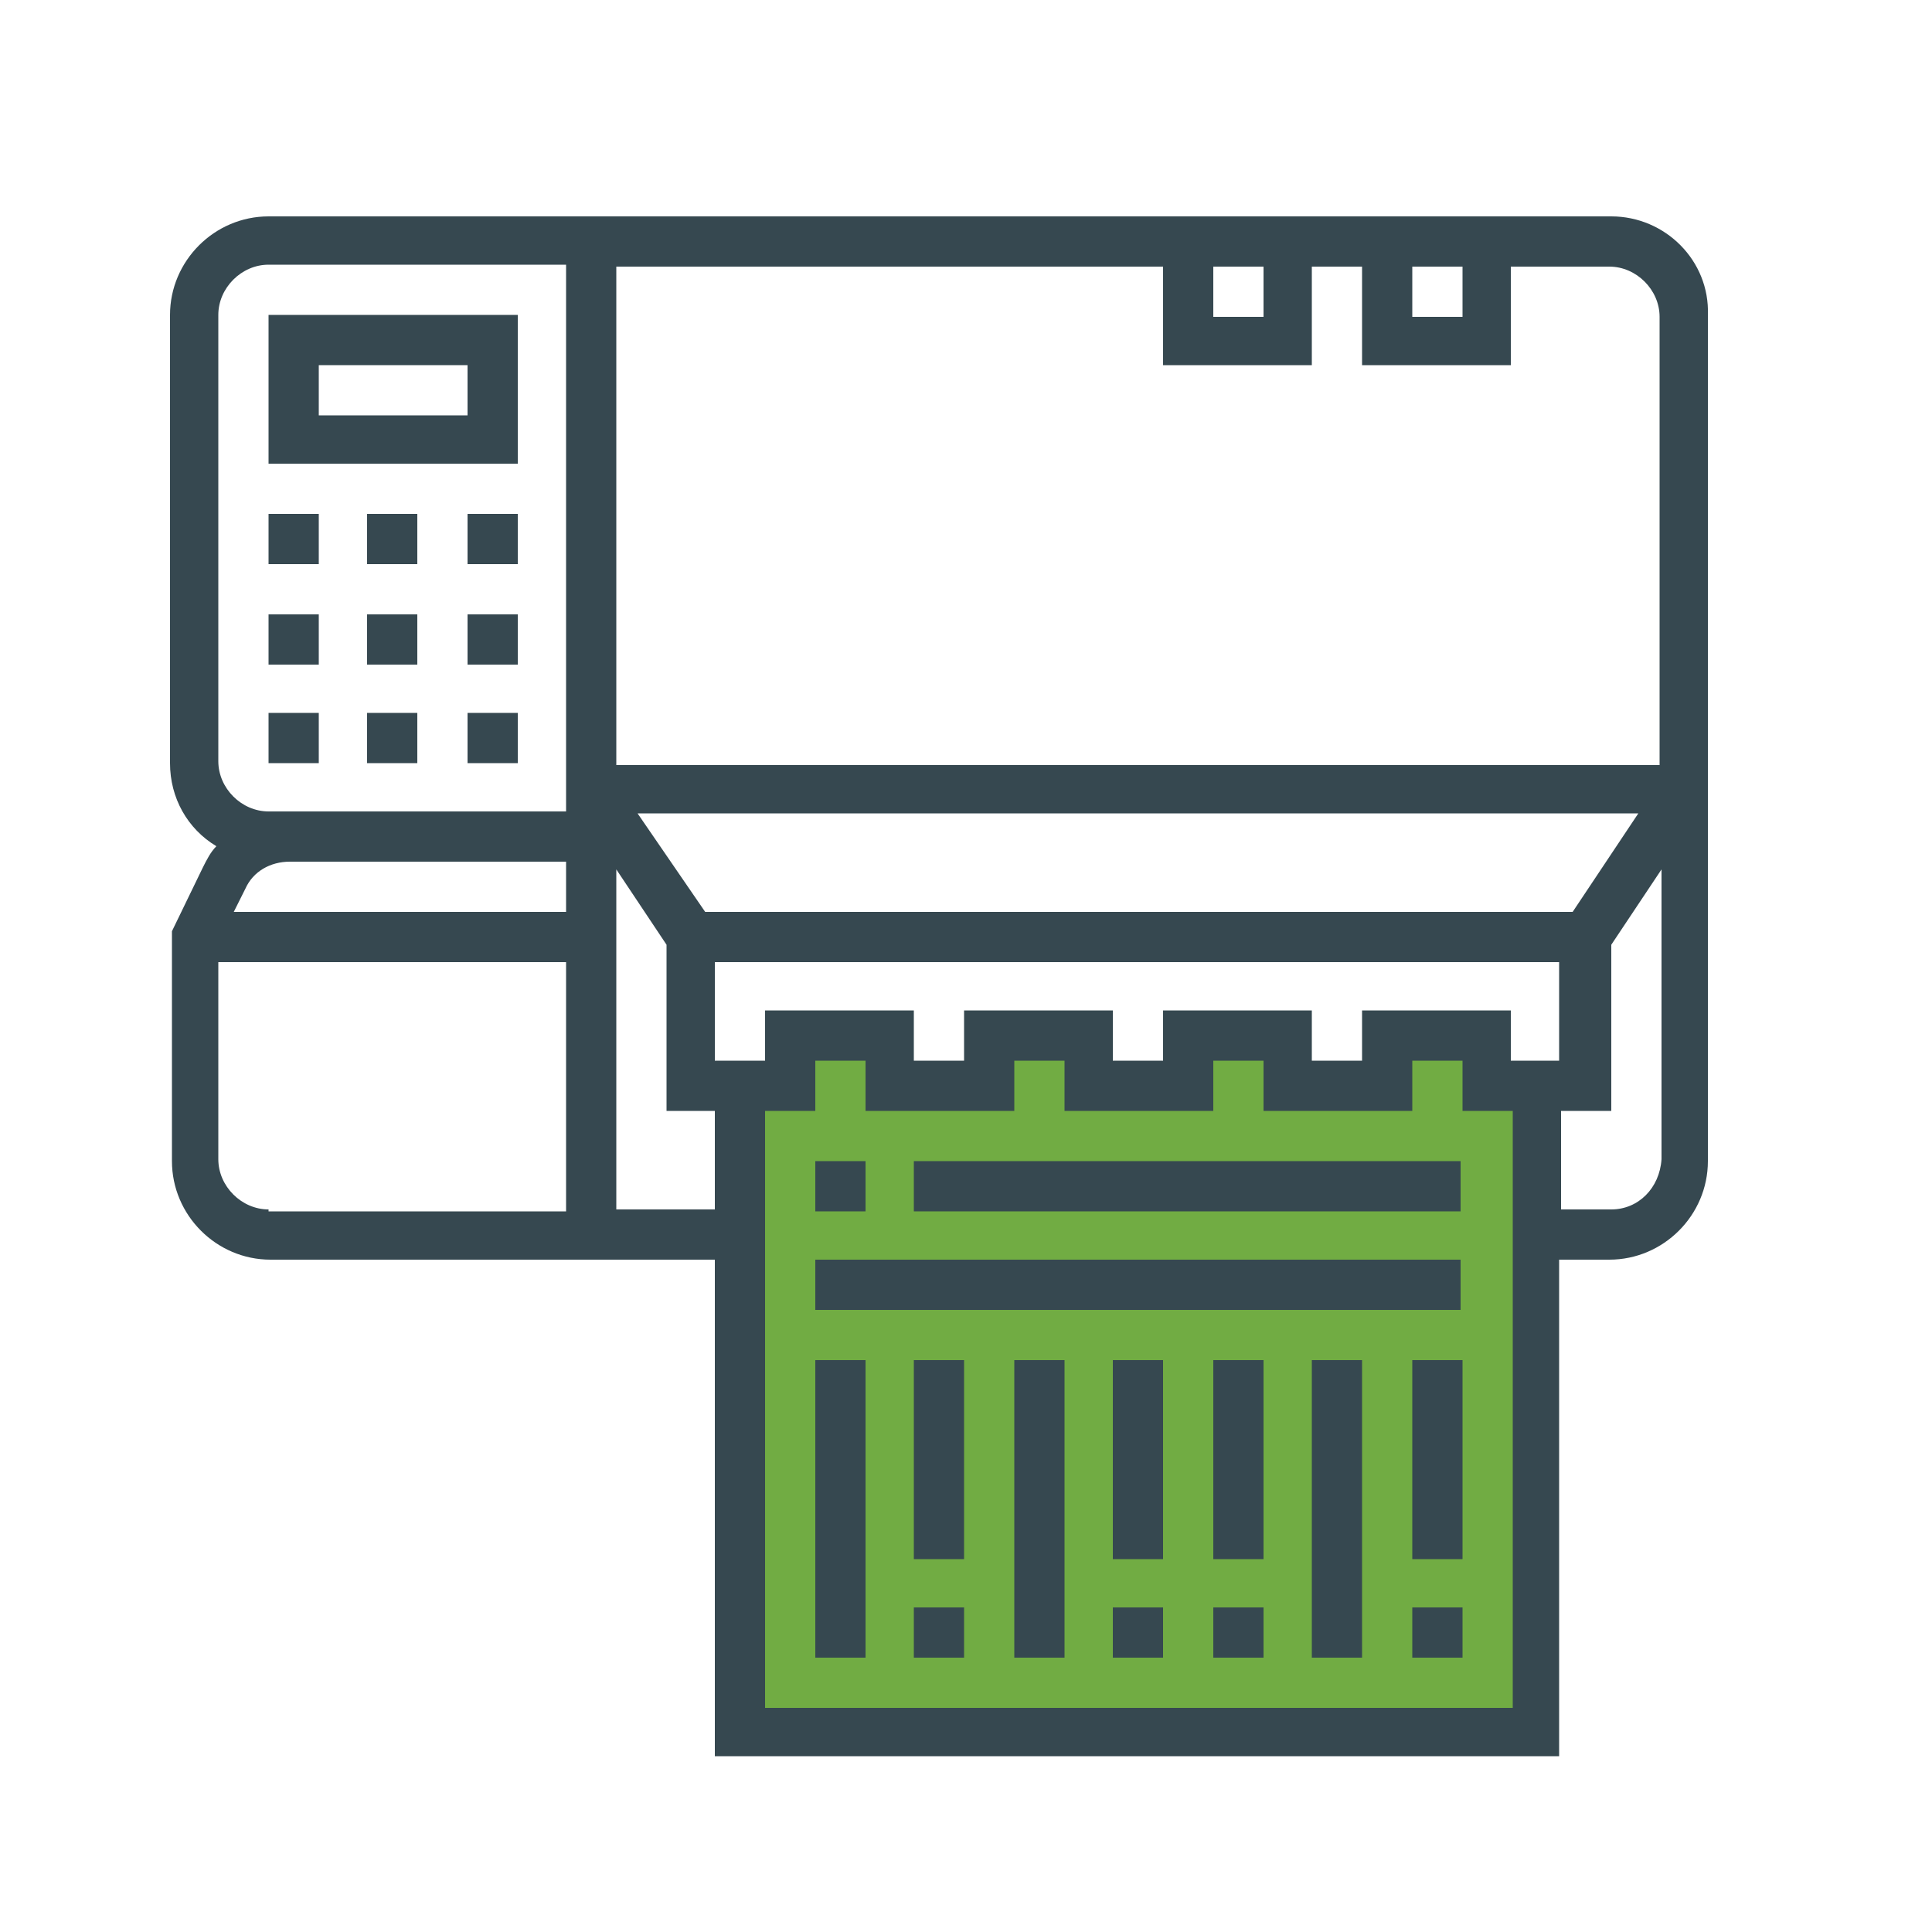
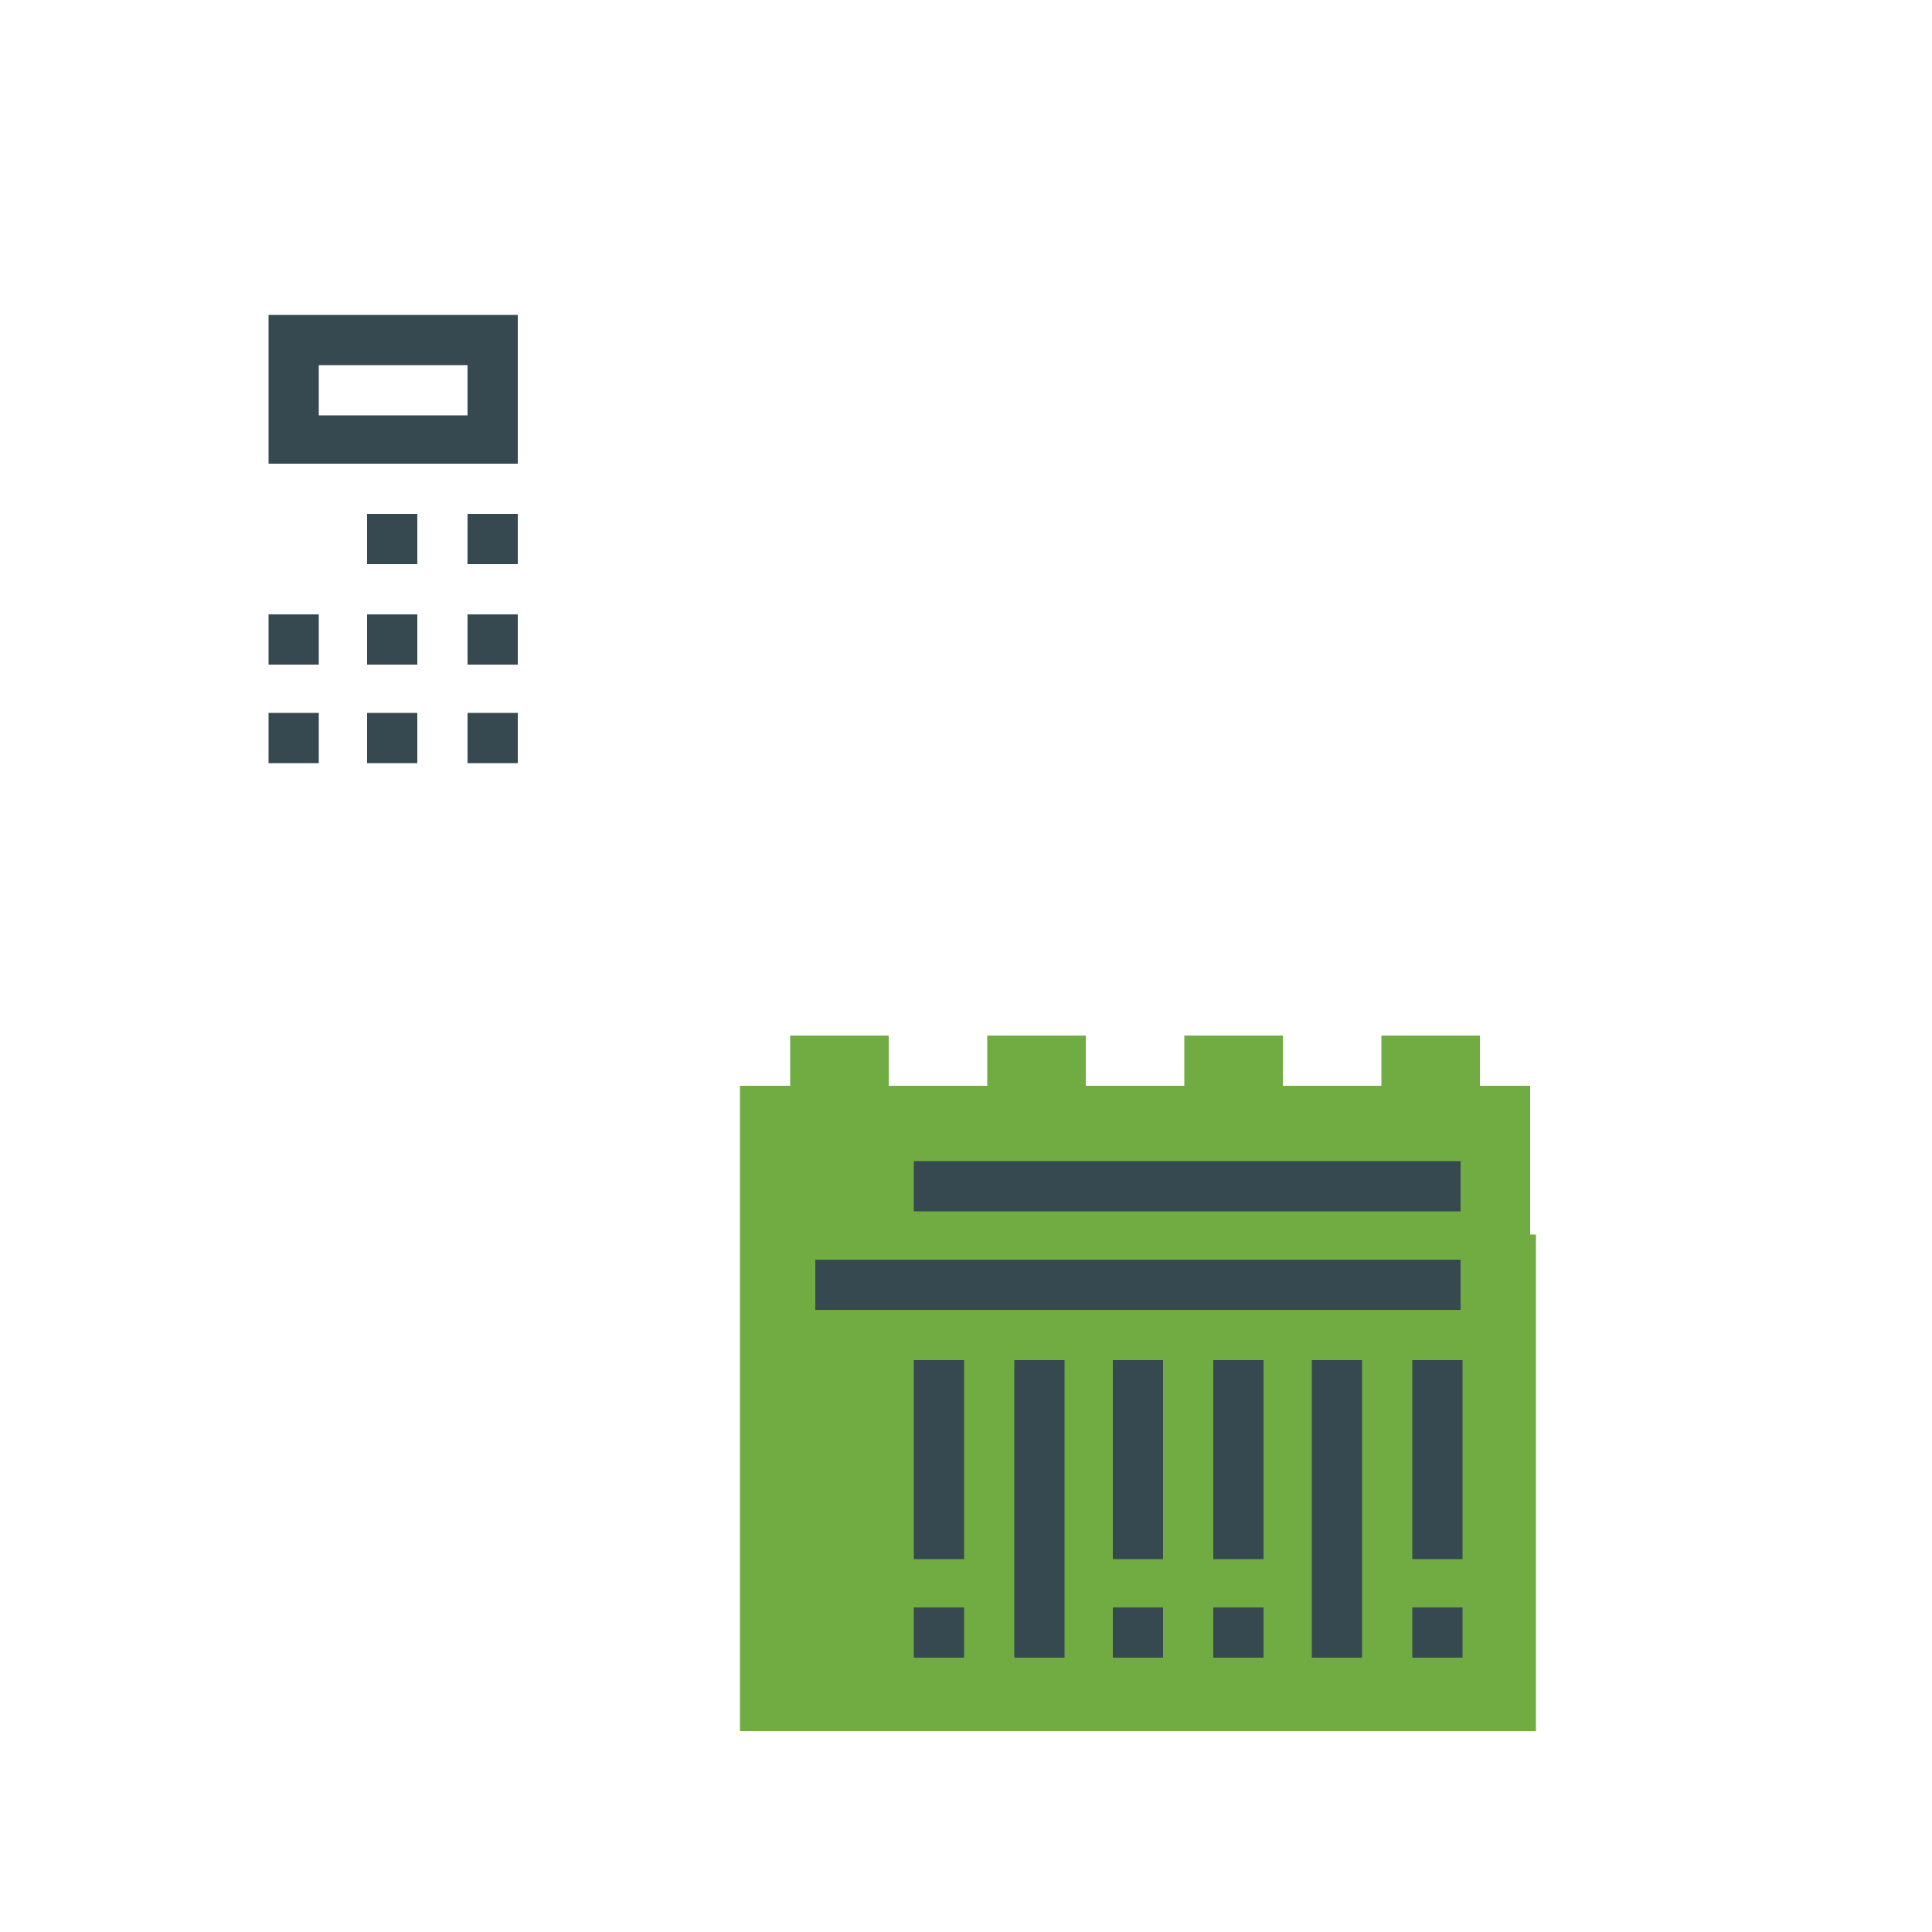
<svg xmlns="http://www.w3.org/2000/svg" version="1.1" id="Capa_1" x="0px" y="0px" viewBox="0 0 100 100" style="enable-background:new 0 0 100 100;" xml:space="preserve">
  <style type="text/css">
	.st0{fill:#71AC43;}
	.st1{fill:#364850;}
</style>
  <g>
    <g>
      <g>
        <path class="st0" d="M79.5,63.9v25.7H38.3V63.9v-7.7h2.6v-2.6h5.1v2.6h5.1v-2.6h5.1v2.6h5.1v-2.6h5.1v2.6h5.1v-2.6h5.1v2.6h2.6     V63.9z" />
      </g>
    </g>
    <g>
      <path class="st1" d="M26.8,16.3H13.9v7.7h12.9V16.3z M24.2,21.5h-7.7v-2.6h7.7V21.5z" />
-       <path class="st1" d="M13.9,26.6h2.6v2.6h-2.6V26.6z" />
      <path class="st1" d="M24.2,26.6h2.6v2.6h-2.6V26.6z" />
      <path class="st1" d="M19,26.6h2.6v2.6H19V26.6z" />
      <path class="st1" d="M19,31.8h2.6v2.6H19V31.8z" />
      <path class="st1" d="M24.2,31.8h2.6v2.6h-2.6V31.8z" />
      <path class="st1" d="M13.9,31.8h2.6v2.6h-2.6V31.8z" />
      <path class="st1" d="M13.9,36.9h2.6v2.6h-2.6V36.9z" />
      <path class="st1" d="M19,36.9h2.6v2.6H19V36.9z" />
      <path class="st1" d="M24.2,36.9h2.6v2.6h-2.6V36.9z" />
-       <path class="st1" d="M83.4,11.2H13.9c-2.8,0-5.1,2.3-5.1,5.1v23.2c0,1.8,0.9,3.4,2.4,4.3c-0.3,0.3-0.5,0.7-0.7,1.1l-1.6,3.3v11.9    c0,2.8,2.3,5.1,5.1,5.1H37v25.7h43.7V65.2h2.6c2.8,0,5.1-2.3,5.1-5.1V16.3C88.5,13.5,86.2,11.2,83.4,11.2z M78.2,54.9v-2.6h-7.7    v2.6h-2.6v-2.6h-7.7v2.6h-2.6v-2.6h-7.7v2.6h-2.6v-2.6h-7.7v2.6H37v-5.1h43.7v5.1H78.2z M81.4,47.2H36.5L33,42.1h51.8L81.4,47.2z     M29.3,47.2H12.1l0.6-1.2c0.4-0.9,1.3-1.4,2.3-1.4h14.3V47.2z M73.1,13.8h2.6v2.6h-2.6V13.8z M62.8,13.8h2.6v2.6h-2.6V13.8z     M60.2,13.8v5.1h7.7v-5.1h2.6v5.1h7.7v-5.1h5.1c1.4,0,2.6,1.2,2.6,2.6v23.2h-54V13.8H60.2z M11.3,16.3c0-1.4,1.2-2.6,2.6-2.6h15.4    v28.3H15h-1.1c-1.4,0-2.6-1.2-2.6-2.6V16.3z M13.9,62.6c-1.4,0-2.6-1.2-2.6-2.6V49.8h18v12.9H13.9z M31.9,62.6V45l2.6,3.9v8.6H37    v5.1H31.9z M39.6,88.4V57.5h2.6v-2.6h2.6v2.6h7.7v-2.6h2.6v2.6h7.7v-2.6h2.6v2.6h7.7v-2.6h2.6v2.6h2.6v30.9H39.6z M83.4,62.6h-2.6    v-5.1h2.6v-8.6l2.6-3.9v15C85.9,61.5,84.8,62.6,83.4,62.6z" />
-       <path class="st1" d="M42.2,60.1h2.6v2.6h-2.6V60.1z" />
      <path class="st1" d="M47.3,60.1h28.3v2.6H47.3V60.1z" />
      <path class="st1" d="M42.2,65.2h33.4v2.6H42.2V65.2z" />
-       <path class="st1" d="M42.2,70.4h2.6v15.4h-2.6V70.4z" />
      <path class="st1" d="M47.3,83.2h2.6v2.6h-2.6V83.2z" />
      <path class="st1" d="M47.3,70.4h2.6v10.3h-2.6V70.4z" />
      <path class="st1" d="M57.6,83.2h2.6v2.6h-2.6V83.2z" />
      <path class="st1" d="M57.6,70.4h2.6v10.3h-2.6V70.4z" />
      <path class="st1" d="M62.8,83.2h2.6v2.6h-2.6V83.2z" />
      <path class="st1" d="M62.8,70.4h2.6v10.3h-2.6V70.4z" />
      <path class="st1" d="M73.1,83.2h2.6v2.6h-2.6V83.2z" />
      <path class="st1" d="M73.1,70.4h2.6v10.3h-2.6V70.4z" />
      <path class="st1" d="M52.5,70.4h2.6v15.4h-2.6V70.4z" />
      <path class="st1" d="M67.9,70.4h2.6v15.4h-2.6V70.4z" />
    </g>
  </g>
</svg>